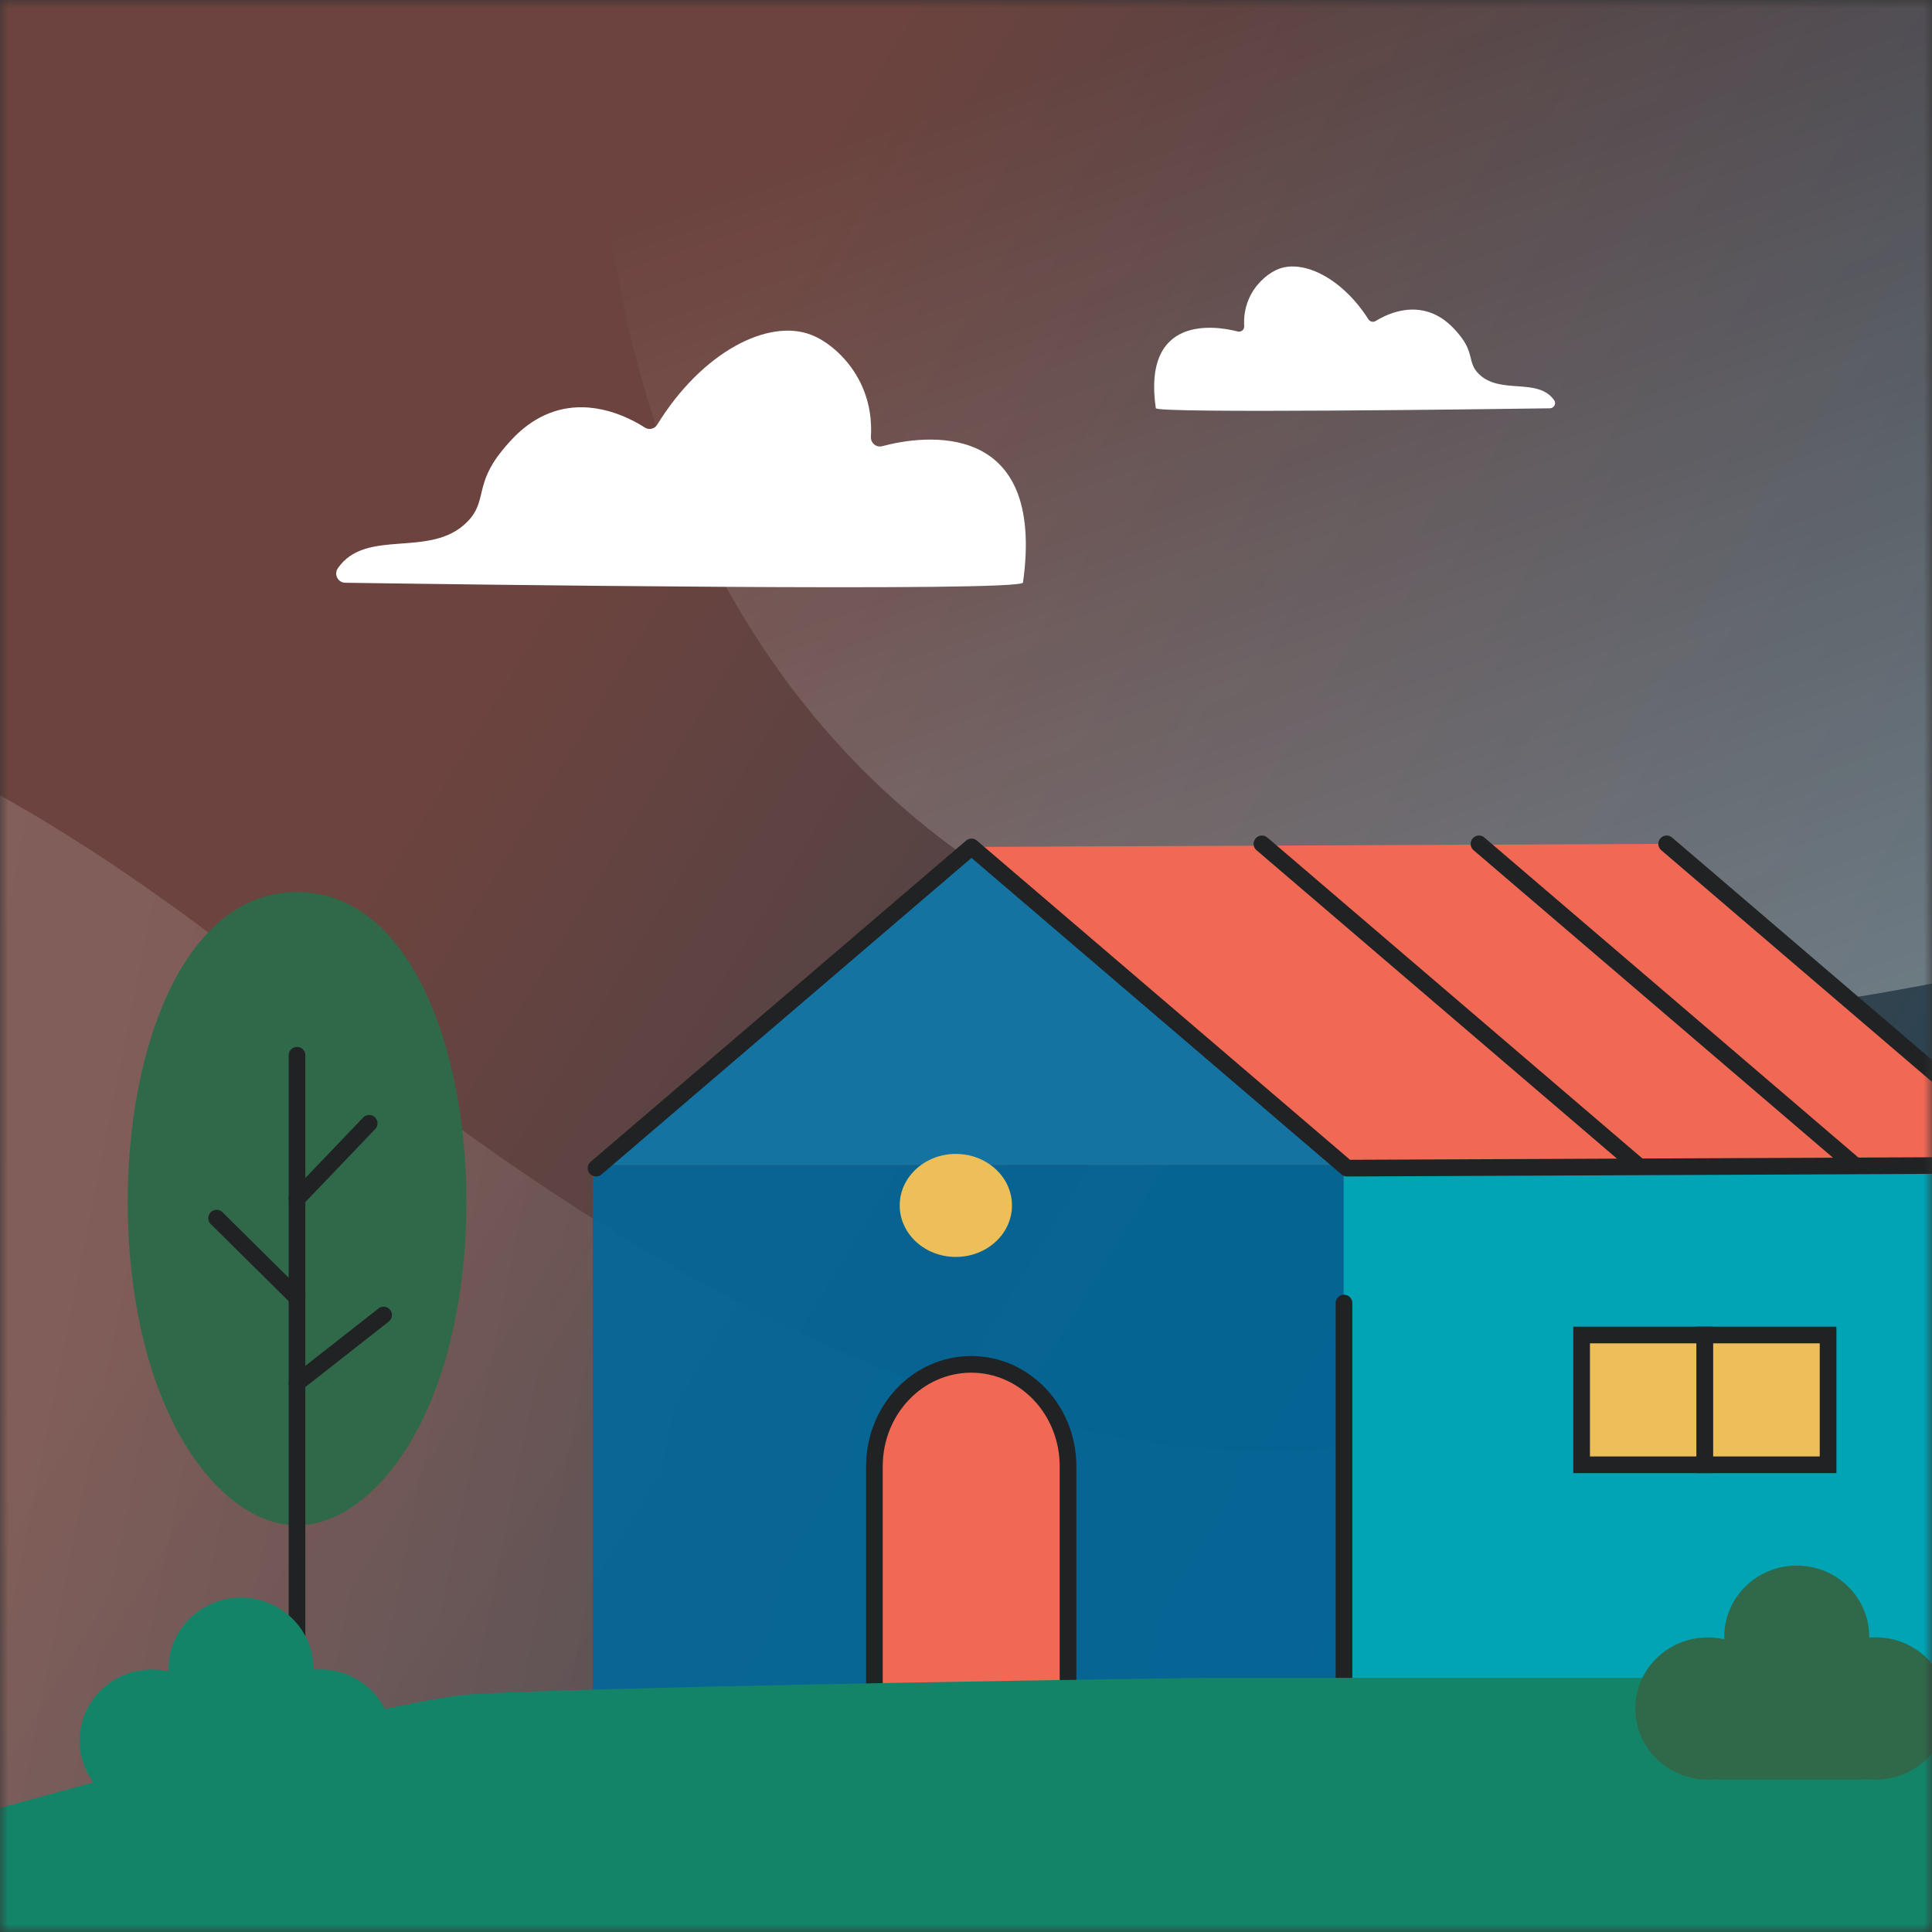
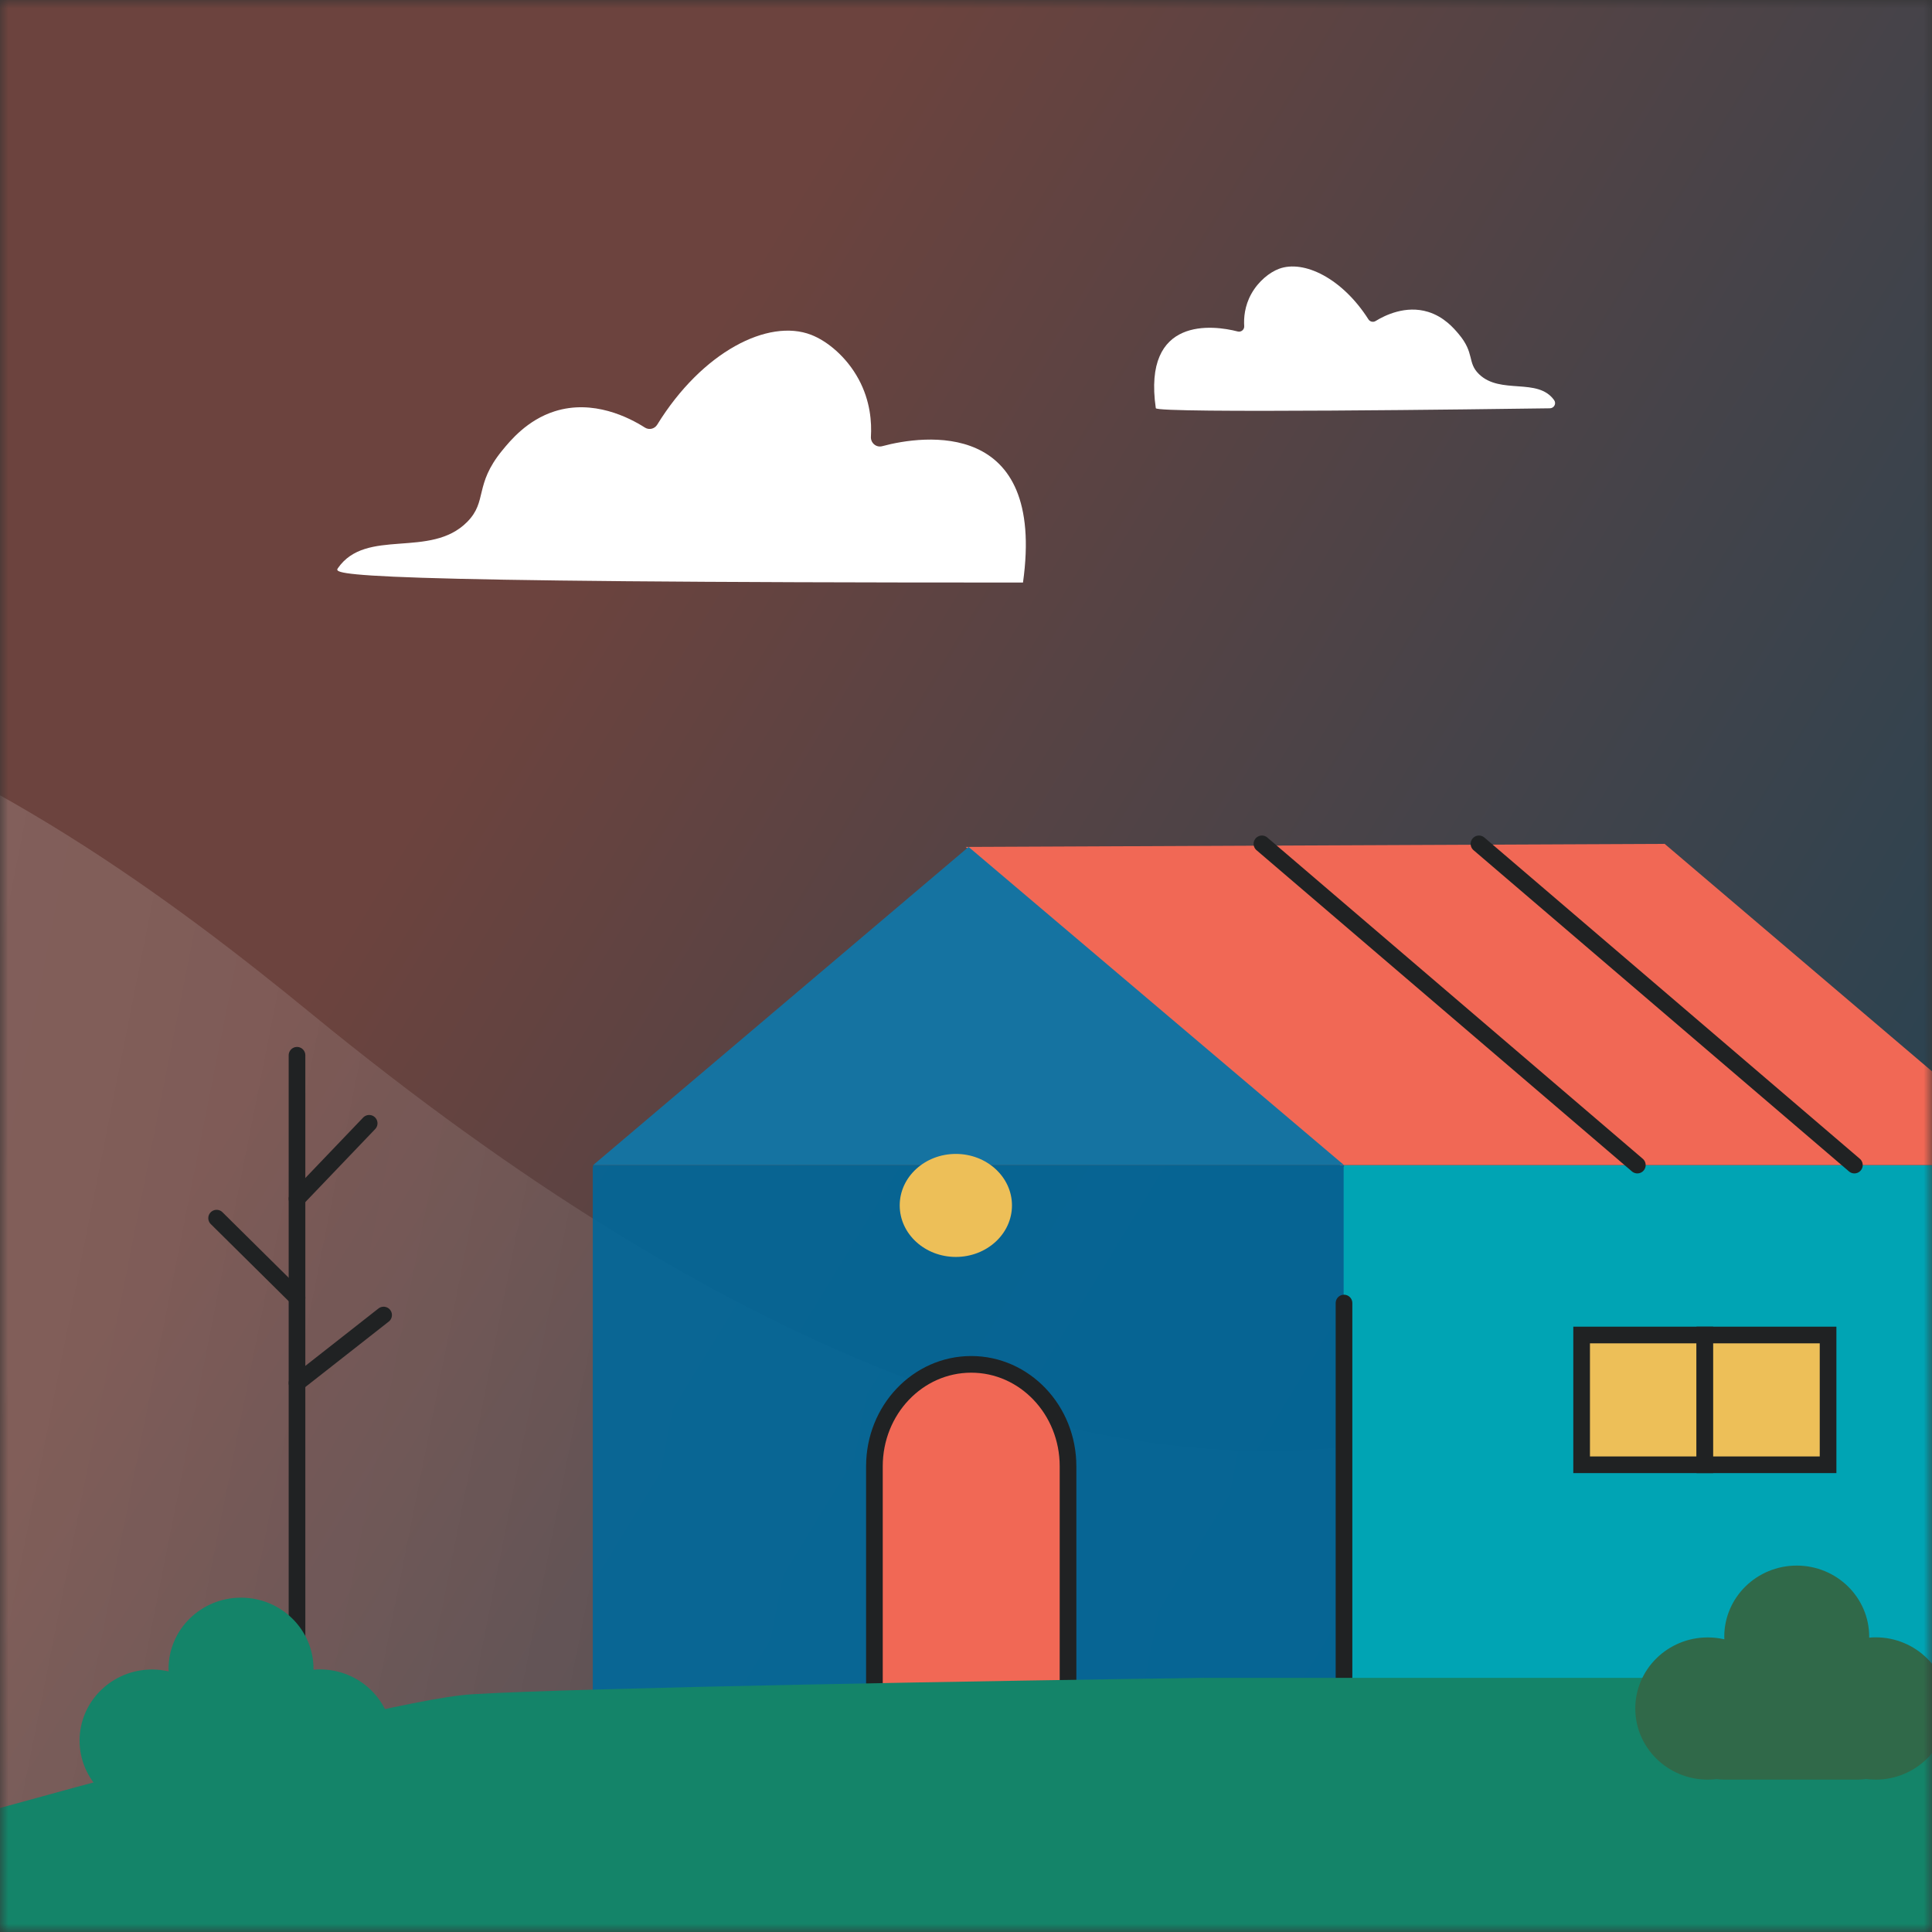
<svg xmlns="http://www.w3.org/2000/svg" width="116" height="116" viewBox="0 0 116 116" fill="none">
  <rect x="0" y="0" width="116" height="116" fill="#333333" stroke="none" />
  <mask id="mask0" maskUnits="userSpaceOnUse" x="0" y="0" width="116" height="116">
    <rect width="116" height="116" fill="#FFEDAB" />
  </mask>
  <g mask="url(#mask0)">
    <rect opacity="0.3" x="-64" width="180" height="116" fill="url(#paint0_linear)" />
    <path opacity="0.25" d="M18.729 60.889C68.867 101.946 100.789 89.181 117 60.889V115.5H-64V47.072C-26.898 26.674 2.183 47.34 18.729 60.889Z" fill="url(#paint1_linear)" />
-     <path opacity="0.4" d="M118.713 58.5C47.513 73.7 34.046 25.167 36.213 -1H118.713V58.5Z" fill="url(#paint2_linear)" />
    <path opacity="0.9" d="M80.696 69.953H35.614V70.049H35.592V104.175H80.678V98.436C80.687 98.436 80.692 98.441 80.7 98.441V69.953H80.696Z" fill="#00699C" />
    <path d="M64.121 104.175H52.501V88.039C52.501 84.658 55.102 81.918 58.313 81.918C61.524 81.918 64.126 84.658 64.126 88.039V104.175H64.121Z" fill="#F16855" stroke="#202223" stroke-miterlimit="10" stroke-linecap="round" stroke-linejoin="round" />
    <path d="M122.611 69.953H80.696V70.049H80.674V104.175H122.589V94.728C122.597 94.728 122.602 94.723 122.611 94.723V69.953V69.953Z" fill="#00A4B4" />
    <path d="M99.948 50.667L122.616 69.953H80.473C72.974 63.587 65.475 57.217 57.98 50.851C71.967 50.791 85.957 50.727 99.948 50.667Z" fill="#F16855" />
    <path d="M35.614 69.953L58.155 50.851L80.695 69.953H35.614Z" fill="#1573A1" />
    <path d="M102.361 80.156H94.963V87.947H102.361V80.156Z" fill="#EDBF58" stroke="#202223" stroke-miterlimit="10" />
    <path d="M109.76 80.156H102.361V87.947H109.76V80.156Z" fill="#EDBF58" stroke="#202223" stroke-miterlimit="10" />
    <path d="M60.76 72.375C60.76 74.083 59.251 75.468 57.39 75.468C55.529 75.468 54.02 74.083 54.02 72.375C54.02 70.668 55.529 69.283 57.39 69.283C59.251 69.283 60.76 70.668 60.76 72.375Z" fill="#EDBF58" />
-     <path d="M35.789 70.137L58.33 50.851L80.875 70.137L122.61 69.953L100.069 50.667" stroke="#202223" stroke-miterlimit="10" stroke-linecap="round" stroke-linejoin="round" />
    <path d="M88.799 50.667L111.34 69.953" stroke="#202223" stroke-miterlimit="10" stroke-linecap="round" stroke-linejoin="round" />
    <path d="M75.768 50.667L98.308 69.953" stroke="#202223" stroke-miterlimit="10" stroke-linecap="round" stroke-linejoin="round" />
    <path d="M80.696 78.237V104.175" stroke="#202223" stroke-miterlimit="10" stroke-linecap="round" stroke-linejoin="round" />
    <path d="M69.396 24.508C69.443 24.835 89.614 24.564 93.058 24.515C93.307 24.511 93.458 24.234 93.315 24.03C93.314 24.029 93.312 24.027 93.312 24.025C92.328 22.642 90.085 23.718 88.797 22.46C88.081 21.759 88.563 21.217 87.577 20.05C87.296 19.717 86.707 19.021 85.747 18.726C84.401 18.31 83.144 18.934 82.594 19.274C82.448 19.364 82.255 19.32 82.163 19.175C80.597 16.713 78.288 15.581 76.792 16.14C76.234 16.349 75.558 16.879 75.133 17.641C74.719 18.381 74.674 19.108 74.704 19.582C74.718 19.794 74.518 19.957 74.311 19.902C72.868 19.525 68.593 18.96 69.396 24.508Z" fill="white" />
-     <path d="M61.422 34.977C61.341 35.558 26.646 35.076 20.723 34.989C20.294 34.983 20.035 34.49 20.28 34.128C20.283 34.125 20.285 34.122 20.285 34.119C21.979 31.66 25.837 33.574 28.051 31.336C29.283 30.09 28.454 29.127 30.15 27.052C30.634 26.46 31.647 25.223 33.297 24.697C35.612 23.959 37.774 25.068 38.721 25.672C38.972 25.832 39.303 25.754 39.461 25.497C42.157 21.12 46.127 19.107 48.701 20.102C49.66 20.472 50.823 21.415 51.554 22.769C52.266 24.085 52.343 25.377 52.291 26.221C52.269 26.597 52.611 26.886 52.968 26.79C55.447 26.118 62.801 25.115 61.422 34.977Z" fill="white" />
+     <path d="M61.422 34.977C20.294 34.983 20.035 34.49 20.28 34.128C20.283 34.125 20.285 34.122 20.285 34.119C21.979 31.66 25.837 33.574 28.051 31.336C29.283 30.09 28.454 29.127 30.15 27.052C30.634 26.46 31.647 25.223 33.297 24.697C35.612 23.959 37.774 25.068 38.721 25.672C38.972 25.832 39.303 25.754 39.461 25.497C42.157 21.12 46.127 19.107 48.701 20.102C49.66 20.472 50.823 21.415 51.554 22.769C52.266 24.085 52.343 25.377 52.291 26.221C52.269 26.597 52.611 26.886 52.968 26.79C55.447 26.118 62.801 25.115 61.422 34.977Z" fill="white" />
    <path d="M28.335 101.727C21.967 102.121 -10.526 111.422 -25.977 116.024C-38.338 119.626 64.387 120.154 117.295 119.967L129 100.741H72.347C60.329 100.905 34.703 101.332 28.335 101.727Z" fill="#148469" />
-     <path d="M27.015 80.625C25.273 87.607 21.395 91.583 17.835 91.583C14.275 91.583 10.398 87.607 8.655 80.625C5.853 69.376 9.037 53.556 17.835 53.556C26.629 53.556 29.818 69.38 27.015 80.625Z" fill="#306949" />
    <path d="M17.833 63.36V103.665" stroke="#202223" stroke-miterlimit="10" stroke-linecap="round" stroke-linejoin="round" />
    <path d="M17.833 83.037L23.032 78.957" stroke="#202223" stroke-miterlimit="10" stroke-linecap="round" stroke-linejoin="round" />
    <path d="M17.834 77.917L13.006 73.139" stroke="#202223" stroke-miterlimit="10" stroke-linecap="round" stroke-linejoin="round" />
    <path d="M17.833 71.975L22.166 67.445" stroke="#202223" stroke-miterlimit="10" stroke-linecap="round" stroke-linejoin="round" />
    <path d="M19.209 100.234C19.078 100.234 18.947 100.239 18.822 100.254C18.822 100.234 18.822 100.214 18.822 100.195C18.822 97.838 16.873 95.926 14.471 95.926C12.069 95.926 10.12 97.838 10.12 100.195C10.12 100.249 10.12 100.298 10.125 100.353C9.808 100.279 9.471 100.239 9.128 100.239C6.727 100.239 4.778 102.151 4.778 104.508C4.778 106.865 6.727 108.777 9.128 108.777C9.31 108.777 9.486 108.767 9.657 108.742C9.808 108.762 9.964 108.777 10.12 108.777H18.132C18.303 108.777 18.469 108.762 18.635 108.737C18.822 108.762 19.013 108.777 19.209 108.777C21.611 108.777 23.56 106.865 23.56 104.508C23.56 102.146 21.611 100.234 19.209 100.234Z" fill="#148469" />
    <path d="M112.616 98.308C112.486 98.308 112.355 98.313 112.229 98.328C112.229 98.308 112.229 98.289 112.229 98.269C112.229 95.912 110.28 94 107.878 94C105.476 94 103.528 95.912 103.528 98.269C103.528 98.323 103.528 98.373 103.533 98.427C103.215 98.353 102.878 98.313 102.536 98.313C100.134 98.313 98.185 100.225 98.185 102.582C98.185 104.939 100.134 106.851 102.536 106.851C102.717 106.851 102.893 106.841 103.064 106.816C103.215 106.836 103.371 106.851 103.528 106.851H111.539C111.71 106.851 111.876 106.836 112.042 106.811C112.229 106.836 112.42 106.851 112.616 106.851C115.018 106.851 116.967 104.939 116.967 102.582C116.967 100.22 115.018 98.308 112.616 98.308Z" fill="#306949" />
  </g>
  <defs>
    <linearGradient id="paint0_linear" x1="-48" y1="7" x2="116" y2="107" gradientUnits="userSpaceOnUse">
      <stop offset="0.435" stop-color="#F16855" />
      <stop offset="0.946" stop-color="#00699C" />
    </linearGradient>
    <linearGradient id="paint1_linear" x1="-72.5" y1="57" x2="103.5" y2="92" gradientUnits="userSpaceOnUse">
      <stop stop-color="white" />
      <stop offset="1" stop-color="white" stop-opacity="0" />
    </linearGradient>
    <linearGradient id="paint2_linear" x1="107" y1="87.5" x2="77.213" y2="-1.5" gradientUnits="userSpaceOnUse">
      <stop stop-color="white" />
      <stop offset="1" stop-color="white" stop-opacity="0" />
    </linearGradient>
  </defs>
</svg>